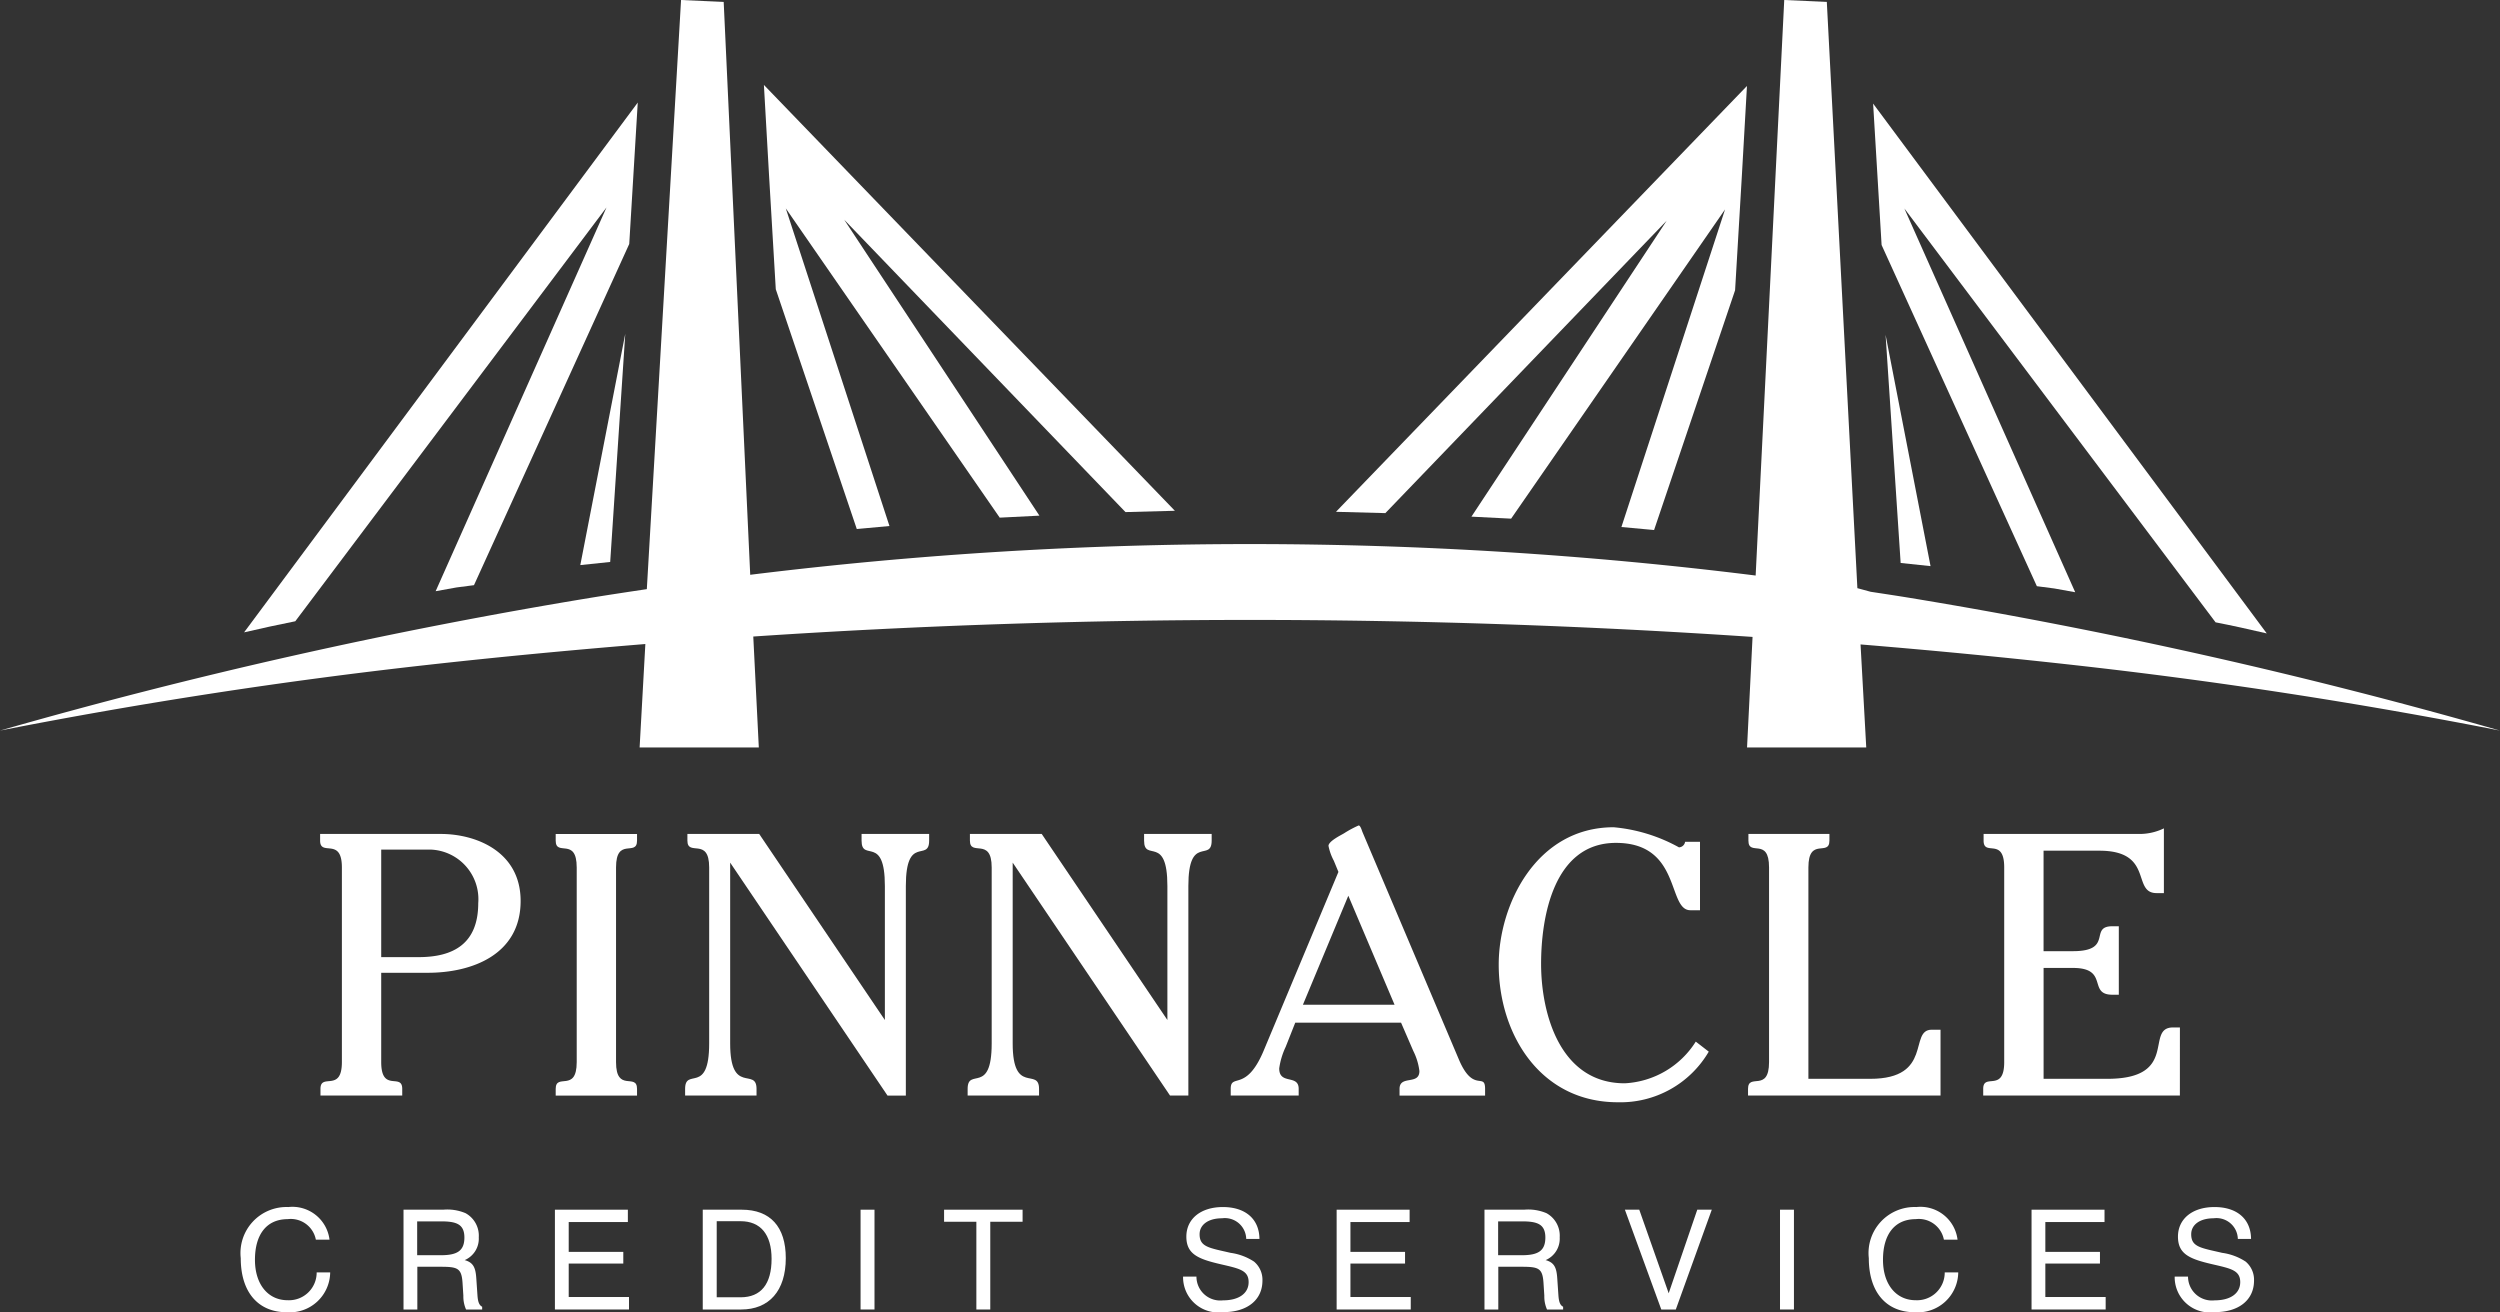
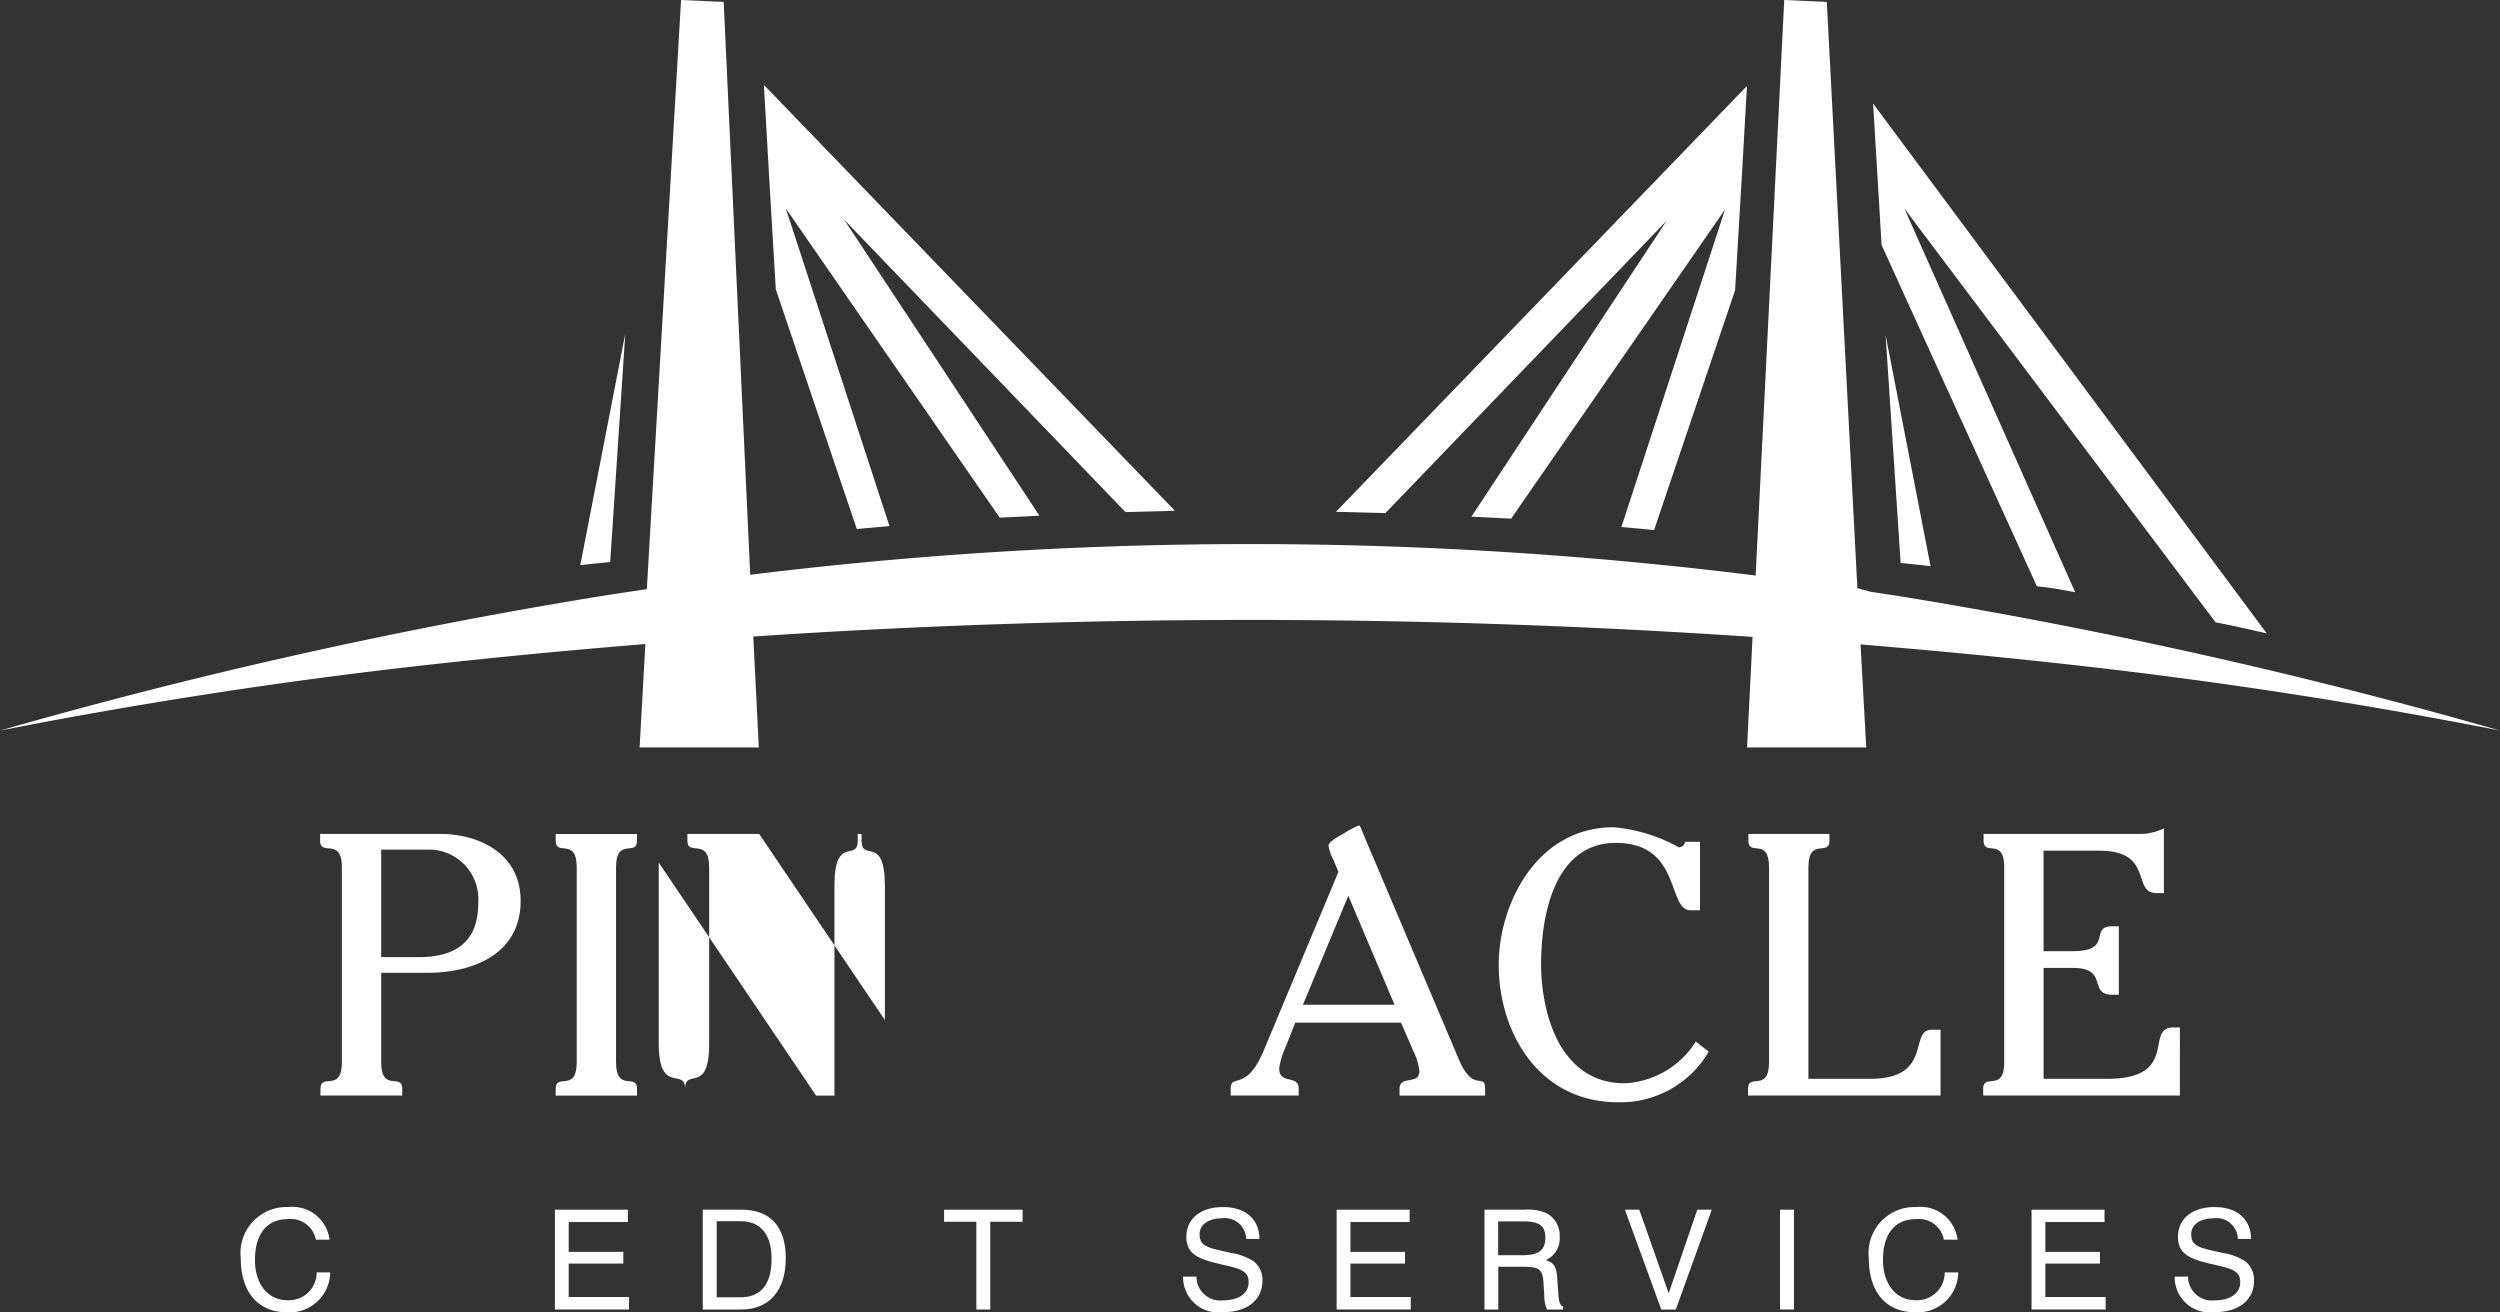
<svg xmlns="http://www.w3.org/2000/svg" viewBox="0 0 89.897 47.187">
  <rect x="0" y="0" width="89.897" height="47.187" fill="#333333" stroke="none" />
  <title>pinnacle-credit-services-logo-full-color-rgb</title>
  <g id="full-rgb">
    <g>
      <path id="fullLogo" d="M15.851,29.988h-4.34v.24c0,.589.783-.146.783.964v6.999c0,1.11-.77.374-.77.963v.241h2.94v-.241c0-.589-.756.147-.756-.963V34.98h1.676c1.593,0,3.337-.655,3.337-2.583C18.721,30.617,17.114,29.988,15.851,29.988Zm-.797,4.429H13.708V30.55H15.48a1.784,1.784,0,0,1,1.717,1.927C17.196,33.935,16.304,34.417,15.054,34.417Z" style="fill: #fff" />
      <path id="fullLogo-2" data-name="fullLogo" d="M19.982,30.229c0,.589.756-.146.756.964v6.999c0,1.11-.756.374-.756.963v.241h2.925v-.241c0-.589-.755.147-.755-.963v-6.999c0-1.11.755-.375.755-.964v-.24H19.982Z" style="fill: #fff" />
-       <path id="fullLogo-3" data-name="fullLogo" d="M30.981,30.229c0,.79.838-.24.838,1.633v4.817L27.3,29.988h-2.582v.24c0,.589.783-.146.783.964v6.33c0,1.873-.865.843-.865,1.632v.241h2.568v-.241c0-.789-.948.241-.948-1.632V31.019l5.658,8.377h.659V31.861c0-1.873.838-.843.838-1.633v-.24H30.981Z" style="fill: #fff" />
-       <path id="fullLogo-4" data-name="fullLogo" d="M42.073,39.395h.659V31.861c0-1.873.838-.843.838-1.633v-.24H41.14v.24c0,.79.838-.24.838,1.633v4.817l-4.519-6.69h-2.582v.24c0,.589.783-.146.783.964v6.33c0,1.873-.865.843-.865,1.632v.241h2.568v-.241c0-.789-.948.241-.948-1.632V31.019Z" style="fill: #fff" />
+       <path id="fullLogo-3" data-name="fullLogo" d="M30.981,30.229c0,.79.838-.24.838,1.633v4.817L27.3,29.988h-2.582v.24c0,.589.783-.146.783.964v6.33c0,1.873-.865.843-.865,1.632v.241v-.241c0-.789-.948.241-.948-1.632V31.019l5.658,8.377h.659V31.861c0-1.873.838-.843.838-1.633v-.24H30.981Z" style="fill: #fff" />
      <path id="fullLogo-5" data-name="fullLogo" d="M45.999,38.419a2.663,2.663,0,0,1,.233-.776l.344-.87H50.38L50.82,37.79a2.211,2.211,0,0,1,.22.723c0,.521-.714.134-.714.642v.241h3.076v-.241c0-.615-.426.174-.948-1.07l-3.46-8.163c-.014-.026-.069-.24-.138-.24a3.819,3.819,0,0,0-.521.28c-.083.054-.564.281-.564.455a1.932,1.932,0,0,0,.192.535l.165.401L45.436,37.79c-.631,1.498-1.181.789-1.181,1.364v.241h2.444v-.241C46.699,38.619,45.999,39.02,45.999,38.419Zm2.485-6.21L50.147,36.13H46.851Z" style="fill: #fff" />
      <path id="fullLogo-6" data-name="fullLogo" d="M61.445,37.816l-.467-.361a3.209,3.209,0,0,1-2.555,1.499c-2.334,0-3.007-2.516-3.007-4.296,0-1.685.453-4.349,2.691-4.349,2.362,0,1.84,2.422,2.678,2.422H61.13V30.269h-.536a.232.232,0,0,1-.22.201,5.918,5.918,0,0,0-2.348-.723c-2.774,0-4.134,2.771-4.134,4.938,0,2.488,1.482,4.951,4.284,4.951A3.679,3.679,0,0,0,61.445,37.816Z" style="fill: #fff" />
      <path id="fullLogo-7" data-name="fullLogo" d="M69.779,37.027H69.463c-.837,0,.069,1.766-2.211,1.766H65.028V31.192c0-1.11.756-.375.756-.964v-.24H62.871v.24c0,.589.742-.146.742.964v6.999c0,1.11-.756.374-.756.963v.241h6.922Z" style="fill: #fff" />
      <path id="fullLogo-8" data-name="fullLogo" d="M78.387,36.946H78.14c-1.03,0,.247,1.847-2.362,1.847h-2.293V34.806h1.058c1.305,0,.521.963,1.414.963H76.19v-2.462h-.233c-.852,0,.055.896-1.414.896H73.484V30.59h2.005c1.978,0,1.153,1.525,2.06,1.525h.262V29.787a2.004,2.004,0,0,1-.921.201H71.328v.24c0,.589.741-.146.741.964v6.999c0,1.11-.755.374-.755.963v.241h7.072Z" style="fill: #fff" />
      <path id="fullLogo-9" data-name="fullLogo" d="M10.34,46.754c-.696,0-1.172-.564-1.172-1.453,0-.933.435-1.462,1.177-1.462a.918.918,0,0,1,1.013.738h.491a1.345,1.345,0,0,0-1.484-1.173,1.655,1.655,0,0,0-1.708,1.837c0,1.233.633,1.946,1.656,1.946a1.454,1.454,0,0,0,1.56-1.432h-.486A.995.995,0,0,1,10.34,46.754Z" style="fill: #fff" />
-       <path id="fullLogo-10" data-name="fullLogo" d="M17.128,45.98c-.025-.384-.097-.579-.419-.668a.838.838,0,0,0,.507-.819.922.922,0,0,0-.476-.869,1.689,1.689,0,0,0-.803-.125H14.51v3.589h.497v-1.537h.807c.634,0,.782.039.818.574l.03.469a1.142,1.142,0,0,0,.097.494h.579v-.099c-.118-.06-.154-.195-.17-.42Zm-1.273-.844h-.854V43.919h.854c.557,0,.844.099.844.583S16.428,45.136,15.855,45.136Z" style="fill: #fff" />
      <polygon id="fullLogo-11" data-name="fullLogo" points="20.45 45.436 22.413 45.436 22.413 45.016 20.45 45.016 20.45 43.943 22.577 43.943 22.577 43.499 19.954 43.499 19.954 47.088 22.618 47.088 22.618 46.639 20.45 46.639 20.45 45.436" style="fill: #fff" />
      <path id="fullLogo-12" data-name="fullLogo" d="M26.672,43.499H25.27v3.589h1.381c1.002,0,1.605-.669,1.605-1.847C28.256,44.113,27.699,43.499,26.672,43.499Zm-.041,3.15h-.859V43.913h.859c.716,0,1.114.474,1.114,1.353C27.745,46.179,27.361,46.649,26.631,46.649Z" style="fill: #fff" />
-       <rect id="fullLogo-13" data-name="fullLogo" x="30.945" y="43.499" width="0.501" height="3.589" style="fill: #fff" />
      <polygon id="fullLogo-14" data-name="fullLogo" points="33.948 43.933 35.109 43.933 35.109 47.088 35.609 47.088 35.609 43.933 36.771 43.933 36.771 43.499 33.948 43.499 33.948 43.933" style="fill: #fff" />
      <path id="fullLogo-15" data-name="fullLogo" d="M44.251,45.051c-.772-.18-1.115-.209-1.115-.669,0-.339.307-.574.807-.574a.768.768,0,0,1,.87.743h.475c-.005-.713-.501-1.147-1.314-1.147-.808,0-1.314.434-1.314,1.063s.419.804,1.232.993c.664.155,1.007.215,1.007.644,0,.395-.337.655-.92.655a.857.857,0,0,1-.956-.854h-.481a1.267,1.267,0,0,0,1.442,1.278c.88,0,1.412-.449,1.412-1.133a.853.853,0,0,0-.302-.684A2.041,2.041,0,0,0,44.251,45.051Z" style="fill: #fff" />
      <polygon id="fullLogo-16" data-name="fullLogo" points="48.56 45.436 50.524 45.436 50.524 45.016 48.56 45.016 48.56 43.943 50.688 43.943 50.688 43.499 48.064 43.499 48.064 47.088 50.729 47.088 50.729 46.639 48.56 46.639 48.56 45.436" style="fill: #fff" />
      <path id="fullLogo-17" data-name="fullLogo" d="M55.998,45.98c-.025-.384-.097-.579-.419-.668a.838.838,0,0,0,.506-.819.922.922,0,0,0-.476-.869,1.689,1.689,0,0,0-.803-.125H53.38v3.589h.497v-1.537h.807c.634,0,.782.039.818.574l.03.469a1.142,1.142,0,0,0,.097.494h.579v-.099c-.118-.06-.154-.195-.17-.42Zm-1.273-.844h-.854V43.919h.854c.557,0,.844.099.844.583S55.298,45.136,54.725,45.136Z" style="fill: #fff" />
      <polygon id="fullLogo-18" data-name="fullLogo" points="60.004 46.504 58.946 43.499 58.429 43.499 59.738 47.088 60.26 47.088 61.554 43.499 61.032 43.499 60.004 46.504" style="fill: #fff" />
      <rect id="fullLogo-19" data-name="fullLogo" x="64.007" y="43.499" width="0.501" height="3.589" style="fill: #fff" />
      <path id="fullLogo-20" data-name="fullLogo" d="M68.882,46.754c-.695,0-1.172-.564-1.172-1.453,0-.933.435-1.462,1.177-1.462a.918.918,0,0,1,1.013.738h.491a1.345,1.345,0,0,0-1.484-1.173A1.655,1.655,0,0,0,67.2,45.241c0,1.233.633,1.946,1.656,1.946a1.454,1.454,0,0,0,1.56-1.432H69.93A.995.995,0,0,1,68.882,46.754Z" style="fill: #fff" />
      <polygon id="fullLogo-21" data-name="fullLogo" points="73.548 45.436 75.512 45.436 75.512 45.016 73.548 45.016 73.548 43.943 75.676 43.943 75.676 43.499 73.052 43.499 73.052 47.088 75.717 47.088 75.717 46.639 73.548 46.639 73.548 45.436" style="fill: #fff" />
      <path id="fullLogo-22" data-name="fullLogo" d="M79.907,45.051c-.771-.18-1.114-.209-1.114-.669,0-.339.307-.574.808-.574a.768.768,0,0,1,.869.743h.475c-.005-.713-.501-1.147-1.314-1.147-.807,0-1.314.434-1.314,1.063s.419.804,1.232.993c.665.155,1.007.215,1.007.644,0,.395-.337.655-.92.655a.859.859,0,0,1-.957-.854h-.48a1.267,1.267,0,0,0,1.443,1.278c.878,0,1.41-.449,1.41-1.133a.852.852,0,0,0-.301-.684A2.039,2.039,0,0,0,79.907,45.051Z" style="fill: #fff" />
      <path id="fullLogo-23" data-name="fullLogo" d="M67.108,26.878l-.205-3.705.082.007c2.578.213,5.131.46,7.587.734,5.125.571,10.271,1.363,15.324,2.357a188.096,188.096,0,0,0-21.251-4.777c-.458-.075-.918-.144-1.378-.214l-.478-.13L65.69.068,64.159,0,63.131,20.696l-.077-.01a146.723,146.723,0,0,0-36-.027l-.077.01-.954-20.6L24.49,0,23.259,21.185l-.176.026c-.611.092-1.222.184-1.83.283A188.172,188.172,0,0,0,0,26.271c5.061-.994,10.208-1.787,15.326-2.357,2.461-.275,5.012-.52,7.798-.749l.082-.007L23,26.878h4.286l-.199-3.989.07-.005c5.892-.393,11.876-.592,17.787-.592,5.984,0,12.042.204,18.006.606l.07.005-.198,3.975Z" style="fill: #fff" />
-       <path id="fullLogo-24" data-name="fullLogo" d="M21.809,7.459l-6.144,13.8c.249-.048.499-.091.749-.135l.63-.082L22.627,8.773l.306-5.085L8.777,22.739c.626-.145,1.25-.283,1.841-.399Z" style="fill: #fff" />
      <polygon id="fullLogo-25" data-name="fullLogo" points="22.484 12.002 20.867 20.32 21.942 20.207 22.484 12.002" style="fill: #fff" />
      <path id="fullLogo-26" data-name="fullLogo" d="M27.655,6.322,27.896,10.4l2.913,8.623c.392-.038.782-.073,1.175-.108L28.256,7.493l7.693,11.121c.365-.021,1.427-.072,1.427-.072l-7.02-10.642L40.471,18.414q.889-.026,1.776-.047L27.469,3.054l.186,3.269Z" style="fill: #fff" />
      <path id="fullLogo-27" data-name="fullLogo" d="M73.243,21.079l.63.082c.25.044.5.087.749.135l-6.144-13.8L79.669,22.378c.591.115,1.215.253,1.841.399L67.355,3.725,67.66,8.81Z" style="fill: #fff" />
      <polygon id="fullLogo-28" data-name="fullLogo" points="69.42 20.357 67.803 12.039 68.345 20.244 69.42 20.357" style="fill: #fff" />
      <path id="fullLogo-29" data-name="fullLogo" d="M59.932,7.936,52.911,18.578s1.062.051,1.427.072L62.031,7.53,58.304,18.951c.393.035.783.07,1.175.108l2.913-8.622.241-4.078,0,.001.186-3.269L48.04,18.404q.888.019,1.776.047Z" style="fill: #fff" />
    </g>
  </g>
</svg>